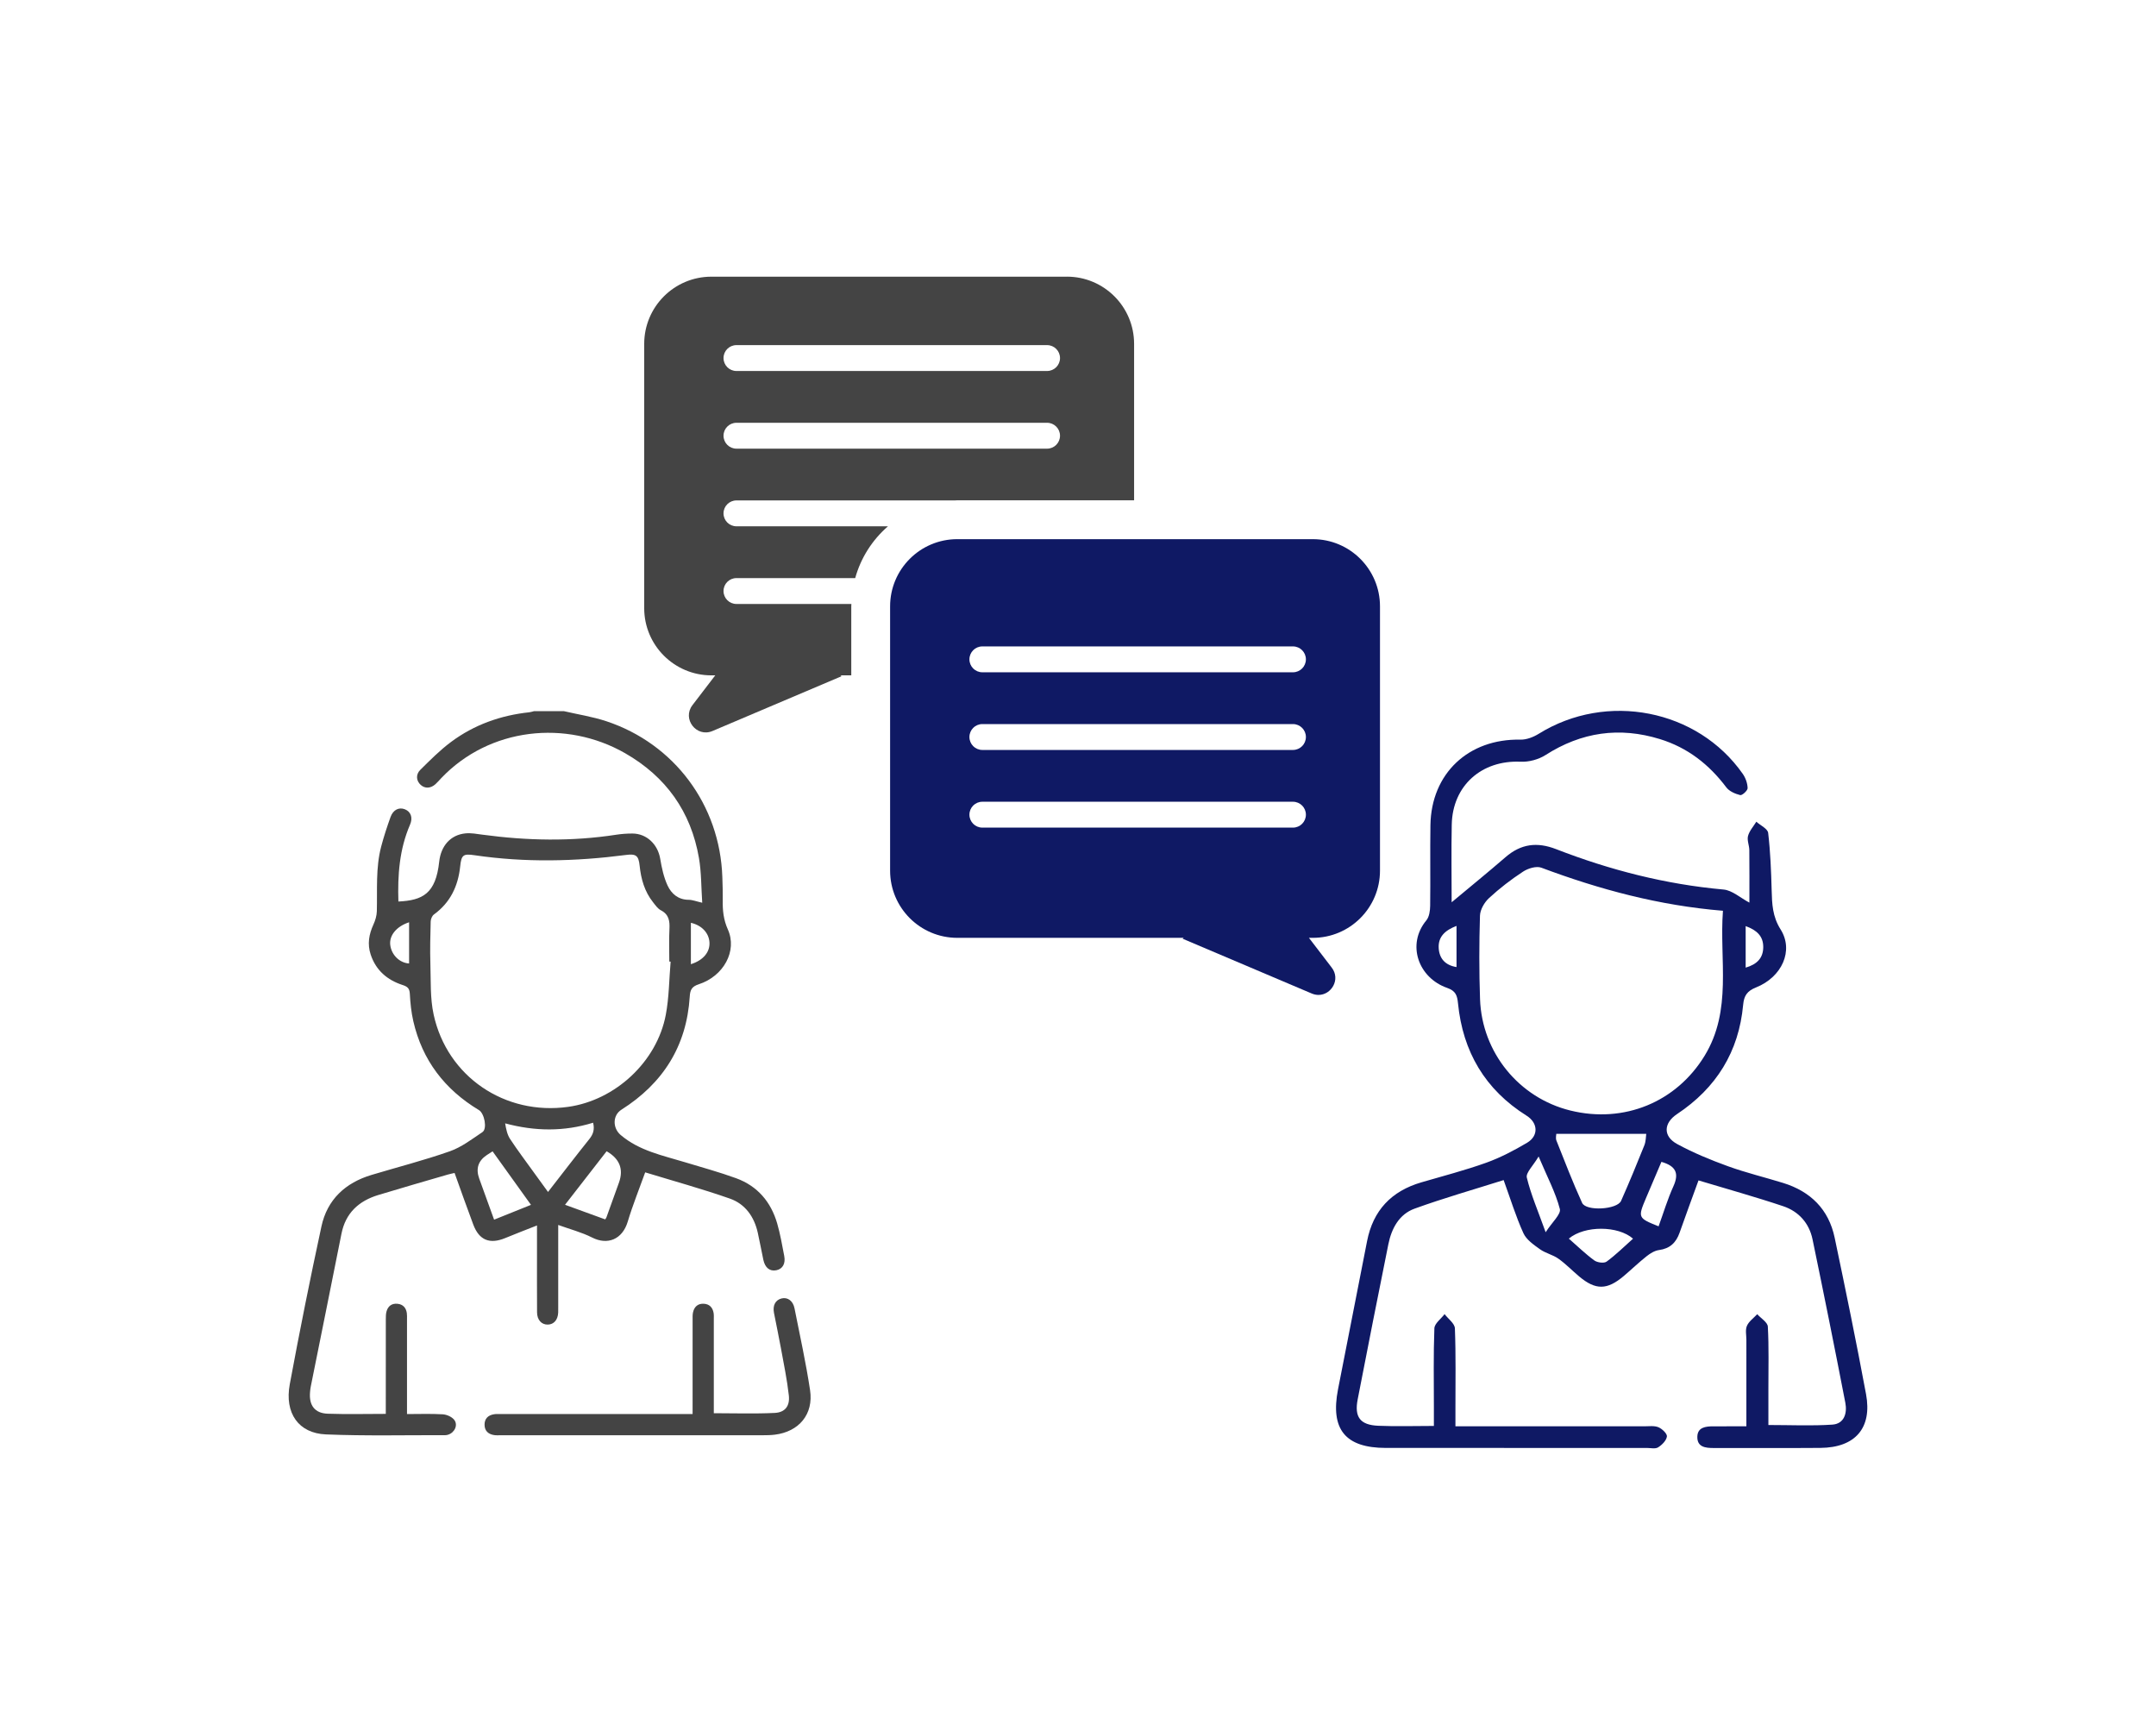
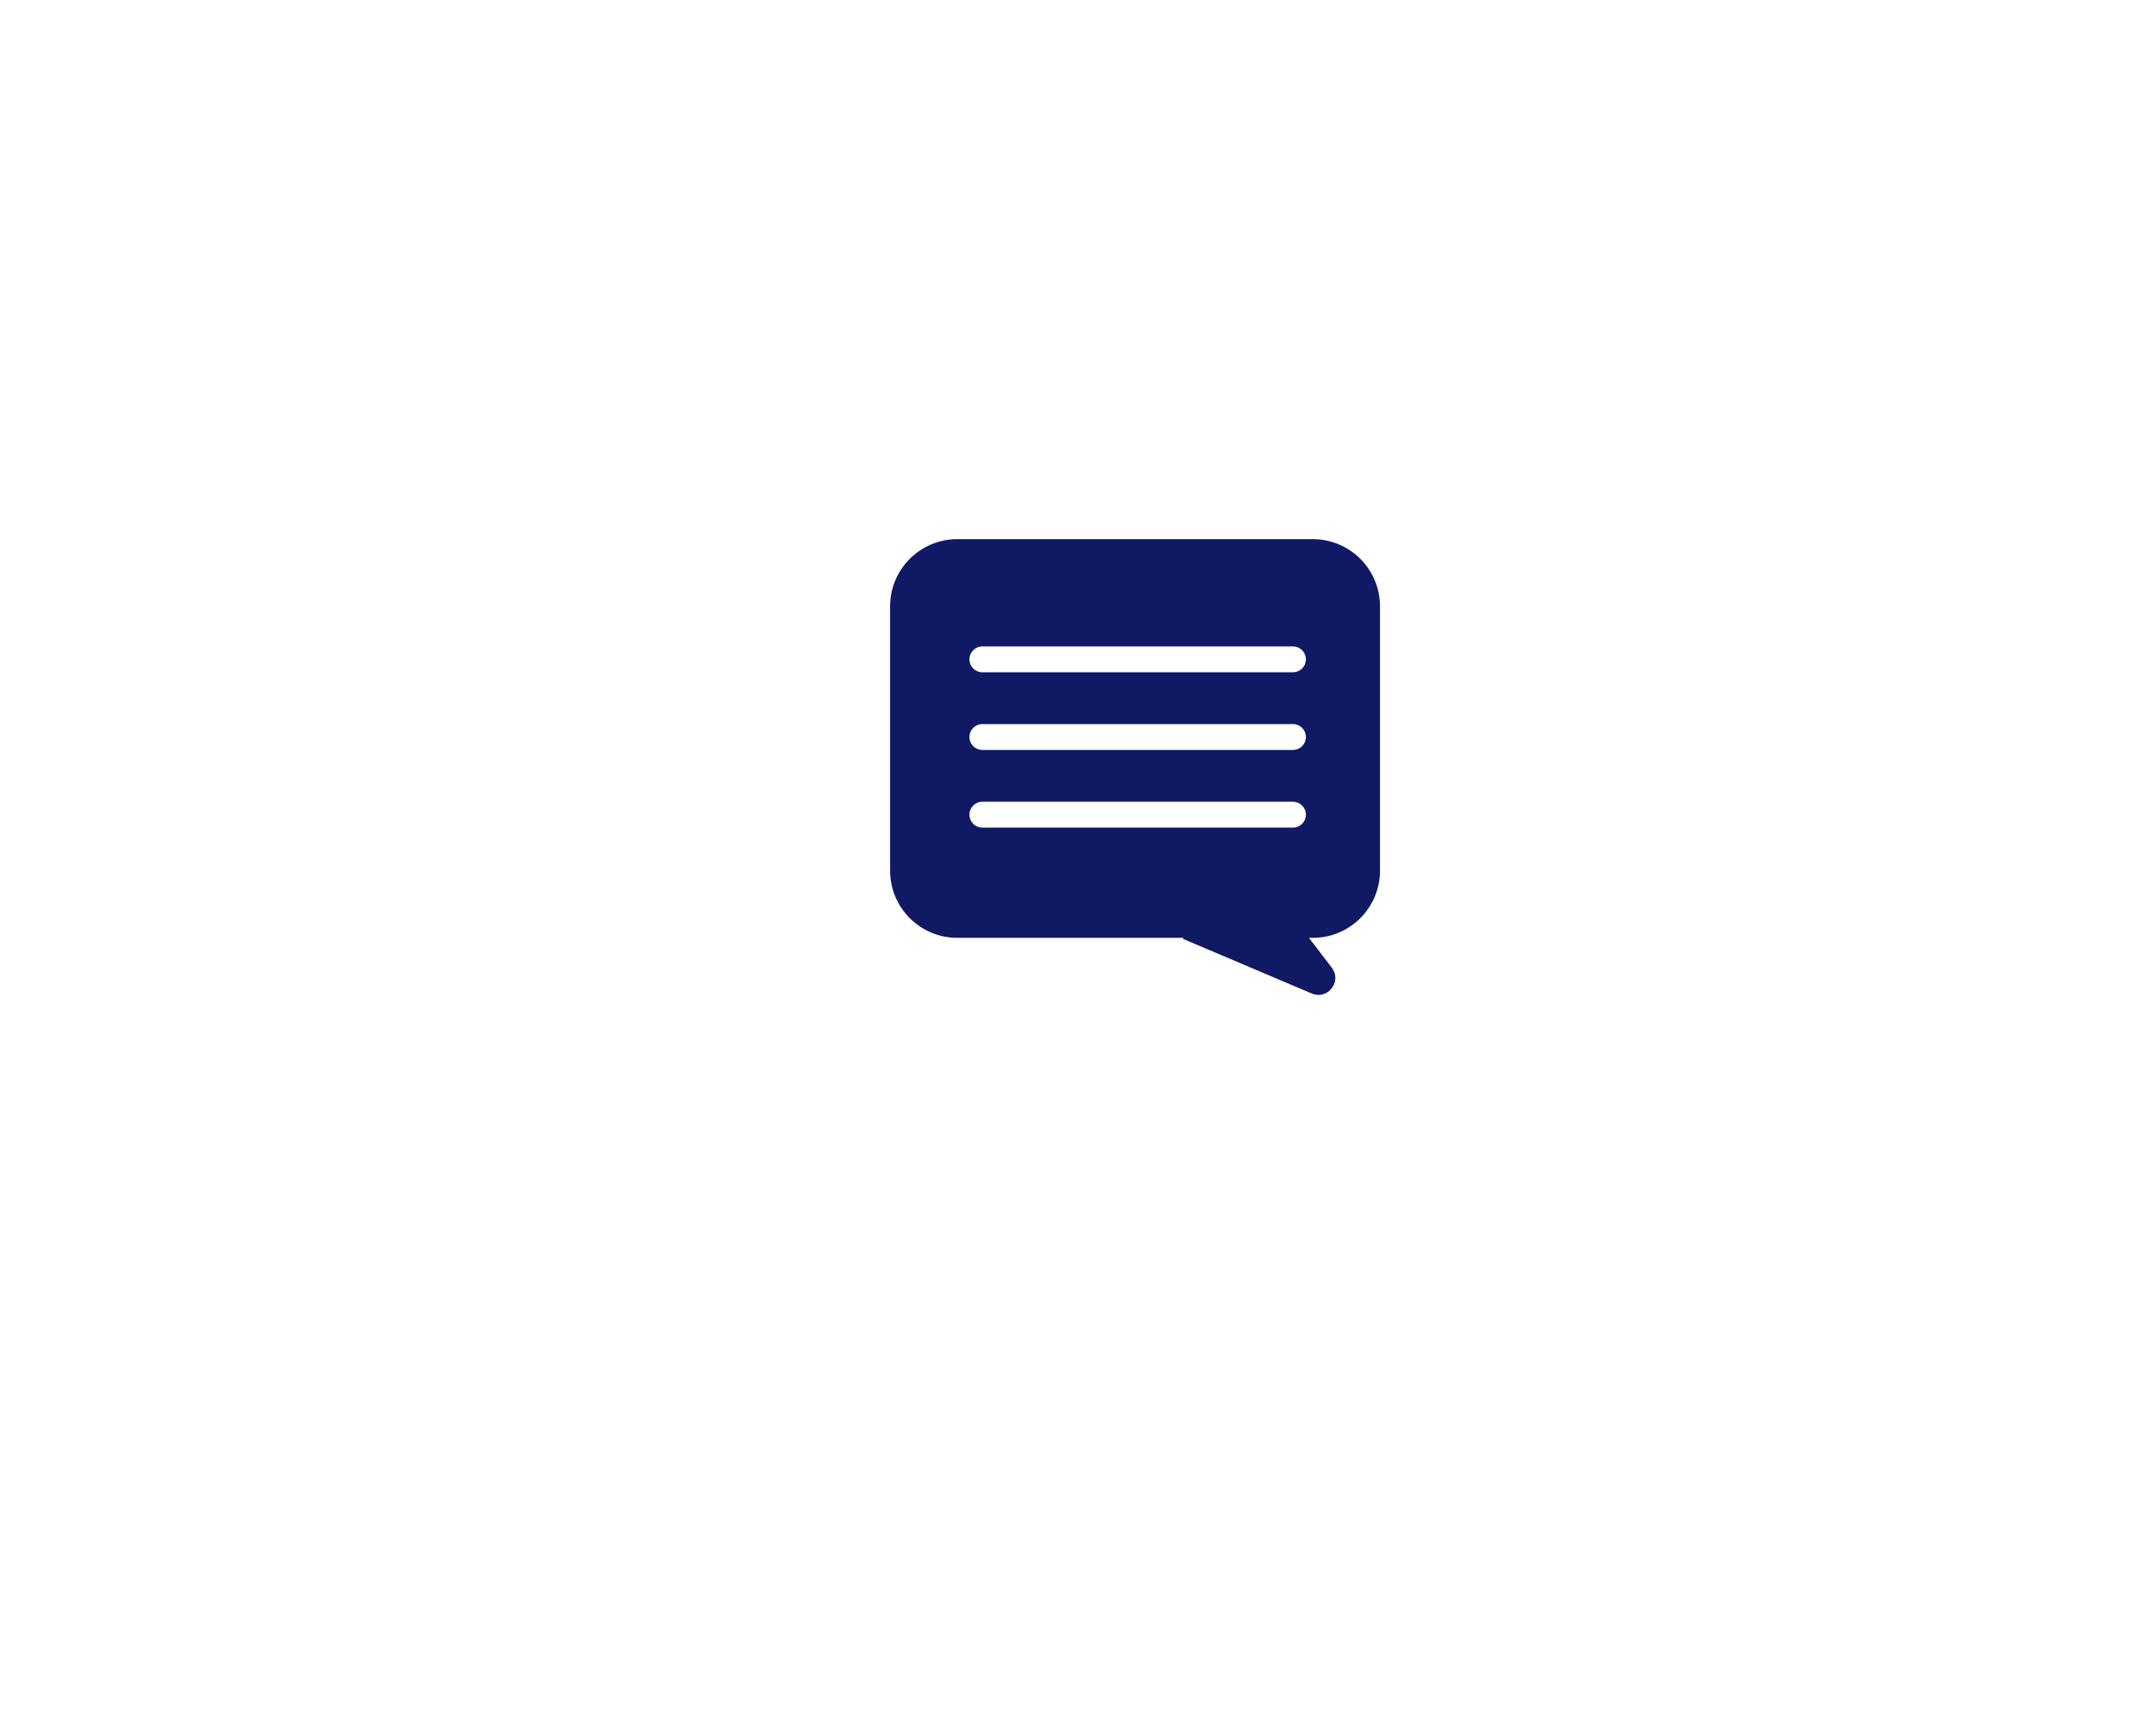
<svg xmlns="http://www.w3.org/2000/svg" id="a" data-name="Layer 1" width="274.444" height="219.556" viewBox="0 0 274.444 219.556">
  <g>
-     <path d="M71.776,90.514c1.801,.419,3.648,.701,5.397,1.28,8.68,2.874,14.465,10.683,14.775,19.818,.034,.989,.066,1.98,.05,2.969-.021,1.286,.096,2.48,.654,3.722,1.222,2.716-.527,5.943-3.71,6.975-.9,.292-1.09,.73-1.143,1.568-.394,6.301-3.408,11.045-8.698,14.394-1.138,.72-1.126,2.341-.102,3.212,2.382,2.027,5.339,2.607,8.192,3.473,2.176,.661,4.376,1.26,6.511,2.037,2.717,.989,4.433,3.01,5.23,5.762,.391,1.349,.627,2.744,.894,4.126,.191,.986-.204,1.658-.993,1.821-.843,.174-1.451-.307-1.668-1.339-.241-1.143-.452-2.292-.705-3.432-.453-2.039-1.603-3.663-3.548-4.344-3.524-1.236-7.134-2.226-10.784-3.342-.772,2.156-1.595,4.182-2.219,6.267-.686,2.291-2.582,3.021-4.535,2.03-1.32-.67-2.789-1.047-4.317-1.601v.983c0,3.18,0,6.359,0,9.539,0,.21,.007,.42-.003,.63-.04,.923-.549,1.511-1.318,1.529-.799,.019-1.367-.59-1.373-1.566-.017-2.7-.006-5.399-.007-8.099,0-.929,0-1.857,0-2.952-1.405,.556-2.729,1.059-4.036,1.601-1.971,.816-3.32,.285-4.069-1.699-.813-2.156-1.573-4.332-2.387-6.584-.29,.068-.572,.12-.845,.2-2.96,.865-5.926,1.711-8.876,2.61-2.475,.754-4.153,2.287-4.679,4.933-1.29,6.492-2.608,12.979-3.911,19.469-.047,.235-.069,.475-.089,.714-.135,1.658,.606,2.657,2.251,2.716,2.422,.087,4.849,.022,7.394,.022,0-.353,0-.671,0-.988,0-3.69-.002-7.379,.004-11.069,0-.327,.002-.668,.088-.979,.193-.698,.687-1.053,1.412-.976,.679,.072,1.071,.498,1.171,1.168,.039,.265,.025,.539,.025,.808,.001,3.66,0,7.319,0,10.979v1.08c1.565,0,3.057-.056,4.542,.031,.503,.029,1.127,.298,1.443,.672,.553,.653,.097,1.657-.753,1.923-.113,.035-.235,.063-.353,.062-5.069-.014-10.143,.111-15.204-.098-3.483-.144-5.279-2.709-4.597-6.385,1.245-6.714,2.588-13.412,4.03-20.087,.739-3.423,3.042-5.553,6.377-6.554,3.327-.999,6.7-1.86,9.973-3.011,1.487-.523,2.814-1.548,4.148-2.442,.629-.422,.255-2.376-.451-2.8-4.348-2.616-7.211-6.342-8.351-11.312-.26-1.132-.382-2.306-.443-3.468-.036-.692-.268-.928-.924-1.141-1.944-.631-3.389-1.852-4.059-3.872-.445-1.342-.22-2.583,.352-3.832,.238-.52,.416-1.115,.43-1.681,.071-2.754-.159-5.529,.553-8.234,.334-1.271,.747-2.524,1.191-3.761,.332-.925,1.077-1.281,1.823-.985,.75,.297,1.053,1.05,.657,1.965-1.355,3.134-1.587,6.424-1.479,9.776,3.083-.149,4.755-.99,5.193-5.063,.217-2.011,1.433-3.426,3.354-3.612,.703-.068,1.433,.069,2.143,.165,5.677,.768,11.352,.885,17.03,.009,.679-.105,1.374-.155,2.062-.154,1.82,.003,3.233,1.369,3.543,3.2,.197,1.164,.448,2.361,.941,3.42,.483,1.038,1.353,1.809,2.676,1.815,.494,.002,.986,.205,1.734,.374-.134-1.969-.103-3.858-.417-5.688-1.015-5.91-4.206-10.369-9.403-13.345-7.517-4.304-17.256-3.266-23.397,3.168-.248,.26-.479,.54-.747,.779-.611,.546-1.326,.573-1.865,.094-.568-.504-.67-1.318-.059-1.922,1.254-1.24,2.51-2.506,3.919-3.555,2.945-2.191,6.314-3.385,9.966-3.774,.204-.022,.403-.095,.605-.144,1.26,0,2.52,0,3.78,0Zm13.59,31.883c-.056-.005-.112-.01-.168-.014,0-1.379-.053-2.761,.017-4.136,.053-1.027-.065-1.858-1.097-2.392-.402-.208-.697-.652-.994-1.025-1.079-1.36-1.527-2.947-1.704-4.653-.136-1.308-.474-1.523-1.761-1.357-6.421,.832-12.842,.98-19.267,.03-1.443-.213-1.661-.032-1.815,1.434-.265,2.504-1.255,4.593-3.34,6.109-.235,.17-.404,.582-.413,.887-.049,1.798-.095,3.599-.039,5.395,.067,2.152-.04,4.36,.411,6.44,1.715,7.92,9.087,12.896,17.135,11.763,5.991-.844,11.282-5.731,12.417-11.701,.422-2.219,.425-4.517,.618-6.779Zm-9.868,20.5c-3.715,1.147-7.391,1.103-11.197,.082,.124,.737,.264,1.431,.625,1.981,.954,1.449,2.002,2.836,3.016,4.246,.585,.813,1.176,1.62,1.817,2.504,1.8-2.312,3.507-4.545,5.264-6.738,.493-.615,.686-1.226,.475-2.075Zm1.537,12.304c.088-.134,.131-.178,.151-.232,.538-1.487,1.078-2.974,1.608-4.464q.908-2.551-1.576-3.977c-1.74,2.24-3.486,4.487-5.293,6.813,1.778,.647,3.426,1.247,5.11,1.86Zm-14.331-8.661c-.295,.189-.523,.33-.744,.479q-1.634,1.095-.966,2.967c.622,1.733,1.253,3.463,1.901,5.251,1.599-.642,3.104-1.247,4.696-1.886-1.662-2.315-3.245-4.522-4.887-6.81Zm-10.629-29.155c-1.637,.537-2.56,1.704-2.395,2.923,.171,1.254,1.195,2.251,2.395,2.321v-5.243Zm35.87,5.335c1.573-.493,2.438-1.542,2.366-2.773-.071-1.205-.979-2.177-2.366-2.495v5.267Z" fill="#444" />
-     <path d="M88.163,179.98c0-4.079-.001-8.034,.002-11.988,0-.329-.017-.669,.057-.983,.163-.692,.611-1.103,1.349-1.071,.733,.032,1.143,.472,1.266,1.173,.046,.263,.026,.538,.026,.808,.001,3.659,0,7.317,0,10.976,0,.325,0,.65,0,.976,2.631,0,5.2,.089,7.758-.037,1.312-.064,1.941-.879,1.791-2.225-.224-2.017-.643-4.014-1.007-6.014-.273-1.502-.594-2.996-.884-4.496-.185-.957,.193-1.649,.979-1.837,.76-.181,1.446,.304,1.636,1.263,.687,3.465,1.452,6.92,1.979,10.41,.464,3.074-1.416,5.3-4.504,5.672-.504,.061-1.017,.07-1.526,.07-11.126,.004-22.252,.003-33.378,.002-.27,0-.544,.019-.808-.022-.743-.115-1.211-.533-1.219-1.314-.008-.78,.45-1.212,1.192-1.337,.292-.049,.598-.026,.898-.026,7.737-.001,15.475,0,23.212,0h1.181Z" fill="#444" />
-   </g>
-   <path d="M184.798,104.948c.102-4.96,3.806-8.223,8.76-7.996,1.054,.048,2.291-.284,3.179-.852,4.568-2.923,9.397-3.618,14.557-2.03,3.511,1.081,6.256,3.218,8.452,6.143,.379,.504,1.13,.828,1.772,.987,.245,.061,.949-.578,.942-.887-.014-.612-.257-1.299-.614-1.81-5.753-8.232-17.336-10.479-25.972-5.109-.677,.421-1.554,.762-2.329,.746-6.615-.135-11.356,4.297-11.461,10.878-.055,3.42,.012,6.842-.034,10.262-.009,.631-.112,1.412-.486,1.863-2.534,3.051-1.04,7.307,2.654,8.598,1.089,.381,1.276,.962,1.376,1.968,.612,6.146,3.439,10.974,8.729,14.294,1.466,.921,1.55,2.568,.059,3.449-1.66,.981-3.398,1.894-5.208,2.543-2.698,.966-5.484,1.687-8.239,2.491-3.818,1.113-6.154,3.567-6.919,7.493-1.224,6.287-2.472,12.57-3.697,18.857-.992,5.091,.927,7.45,6.082,7.455,11.073,.01,22.147,.004,33.22,.002,.489,0,1.083,.148,1.442-.074,.495-.307,1.047-.865,1.122-1.381,.051-.35-.606-.981-1.077-1.179-.527-.222-1.201-.12-1.811-.121-7.219-.005-14.438-.004-21.657-.004-.719,0-1.438,0-2.374,0,0-.886,0-1.544,0-2.203-.002-3.421,.063-6.844-.069-10.26-.024-.62-.854-1.208-1.312-1.811-.453,.601-1.275,1.188-1.299,1.805-.13,3.355-.063,6.717-.063,10.077,0,.758,0,1.517,0,2.349-2.57,0-4.832,.077-7.087-.022-2.295-.101-3.05-1.096-2.614-3.353,1.274-6.588,2.579-13.171,3.905-19.749,.405-2.007,1.367-3.818,3.341-4.533,3.701-1.342,7.499-2.422,11.335-3.635,.888,2.446,1.565,4.667,2.518,6.762,.379,.832,1.309,1.471,2.102,2.039,.705,.506,1.636,.697,2.345,1.199,.943,.668,1.756,1.517,2.646,2.264,2.098,1.759,3.56,1.745,5.682-.055,.979-.83,1.906-1.724,2.911-2.52,.453-.359,1.019-.709,1.572-.783,1.394-.186,2.177-.943,2.623-2.214,.762-2.174,1.565-4.332,2.406-6.65,3.689,1.112,7.271,2.105,10.788,3.286,1.963,.659,3.299,2.153,3.726,4.209,1.439,6.927,2.835,13.864,4.177,20.811,.248,1.284-.116,2.674-1.659,2.777-2.65,.177-5.32,.049-8.136,.049,0-1.617,0-3.134,0-4.65-.002-2.627,.074-5.258-.071-7.876-.031-.549-.879-1.053-1.35-1.577-.452,.487-1.059,.907-1.311,1.482-.226,.515-.068,1.201-.069,1.812-.002,3.585-.001,7.171-.001,10.975-1.552,0-2.881-.003-4.21,.001-.967,.003-2.005,.113-2.033,1.321-.03,1.322,1.025,1.443,2.082,1.44,4.527-.012,9.055,.023,13.582-.014,4.43-.036,6.614-2.523,5.811-6.843-1.238-6.657-2.602-13.291-3.995-19.917-.758-3.604-3.065-5.884-6.563-6.965-2.333-.721-4.719-1.293-7.011-2.123-2.213-.801-4.413-1.707-6.475-2.828-1.824-.992-1.73-2.673-.012-3.814,4.988-3.313,7.863-7.922,8.412-13.895,.108-1.174,.504-1.768,1.643-2.223,3.301-1.318,4.825-4.694,3.127-7.38-1.041-1.648-1.092-3.246-1.14-5-.067-2.435-.16-4.877-.445-7.292-.062-.525-.981-.949-1.505-1.42-.368,.599-.882,1.159-1.057,1.81-.147,.547,.157,1.2,.164,1.807,.025,2.226,.01,4.452,.01,6.68-1.15-.605-2.184-1.567-3.295-1.666-7.369-.662-14.445-2.473-21.308-5.14-2.438-.947-4.486-.673-6.445,1.024-2.209,1.913-4.478,3.755-6.853,5.738,0-3.253-.055-6.572,.013-9.89Zm32.178,29.442c-3.598,5.883-10.244,8.64-17.084,6.955-6.524-1.606-11.256-7.374-11.493-14.175-.123-3.537-.116-7.083-.009-10.619,.023-.77,.561-1.699,1.151-2.243,1.341-1.239,2.806-2.368,4.335-3.369,.632-.414,1.688-.739,2.325-.501,7.402,2.77,14.97,4.812,23.118,5.483-.473,6.271,1.221,12.643-2.342,18.469Zm-7.421,9.924c-.051,.333-.034,.941-.241,1.459-.948,2.372-1.925,4.734-2.96,7.069-.495,1.117-4.463,1.356-4.964,.255-1.184-2.6-2.212-5.271-3.268-7.927-.121-.305-.016-.7-.016-.856,3.934,0,7.6,0,11.449,0Zm-1.681,13.343c-1.119,.995-2.176,2.047-3.366,2.92-.325,.239-1.184,.124-1.562-.151-1.116-.814-2.113-1.789-3.245-2.778,2.016-1.688,6.284-1.66,8.173,.009Zm5.139-6.668c-.747,1.645-1.266,3.392-1.886,5.096-2.634-1.056-2.656-1.103-1.603-3.595,.653-1.546,1.315-3.089,1.962-4.61,1.843,.523,2.277,1.456,1.527,3.108Zm-14.456,2.887c.173,.665-.98,1.673-1.807,2.961-.982-2.737-1.878-4.799-2.396-6.953-.148-.616,.8-1.495,1.5-2.688,1.125,2.657,2.165,4.604,2.703,6.68Zm-13.152-30.788c-1.464-.236-2.195-1.116-2.268-2.42-.08-1.438,.804-2.263,2.268-2.822,0,1.851,0,3.493,0,5.242Zm36.806-5.216c1.411,.511,2.244,1.276,2.238,2.668-.006,1.374-.766,2.193-2.238,2.619,0-1.805,0-3.449,0-5.288Z" fill="#0f1964" />
-   <path d="M135.81,35.215h-45.254c-4.724,0-8.553,3.829-8.553,8.553v33.638c0,4.724,3.829,8.553,8.553,8.553h.491l-2.903,3.792c-1.344,1.756,.515,4.155,2.551,3.291l16.435-6.974-.144-.11h1.376v-8.783c0-.102,.013-.201,.015-.302h-14.631c-.909,0-1.647-.737-1.647-1.647s.737-1.647,1.647-1.647h15.116c.719-2.595,2.19-4.874,4.17-6.592h-19.286c-.909,0-1.647-.737-1.647-1.647s.737-1.647,1.647-1.647h27.809c.101-.002,.2-.015,.302-.015h22.506v-19.913c0-4.724-3.829-8.553-8.553-8.553Zm-2.525,21.89h-39.539c-.909,0-1.647-.737-1.647-1.647s.737-1.647,1.647-1.647h39.539c.909,0,1.647,.737,1.647,1.647s-.737,1.647-1.647,1.647Zm0-9.885h-39.539c-.909,0-1.647-.737-1.647-1.647s.737-1.647,1.647-1.647h39.539c.909,0,1.647,.737,1.647,1.647s-.737,1.647-1.647,1.647Z" fill="#444" />
+     </g>
  <path d="M167.111,68.623h-45.254c-4.724,0-8.553,3.829-8.553,8.553v33.638c0,4.724,3.829,8.553,8.553,8.553h28.824l-.144,.11,16.435,6.974c.295,.125,.587,.182,.865,.182,1.643,0,2.836-1.972,1.686-3.473l-2.903-3.792h.491c4.724,0,8.553-3.829,8.553-8.553v-33.638c0-4.724-3.829-8.553-8.553-8.553Zm-2.526,36.715h-39.537c-.909,0-1.647-.737-1.647-1.647s.737-1.647,1.647-1.647h39.537c.909,0,1.647,.737,1.647,1.647s-.737,1.647-1.647,1.647Zm0-9.885h-39.537c-.909,0-1.647-.737-1.647-1.647s.737-1.647,1.647-1.647h39.537c.909,0,1.647,.737,1.647,1.647s-.737,1.647-1.647,1.647Zm0-9.885h-39.537c-.909,0-1.647-.737-1.647-1.647s.737-1.647,1.647-1.647h39.537c.909,0,1.647,.737,1.647,1.647s-.737,1.647-1.647,1.647Z" fill="#0f1964" />
</svg>